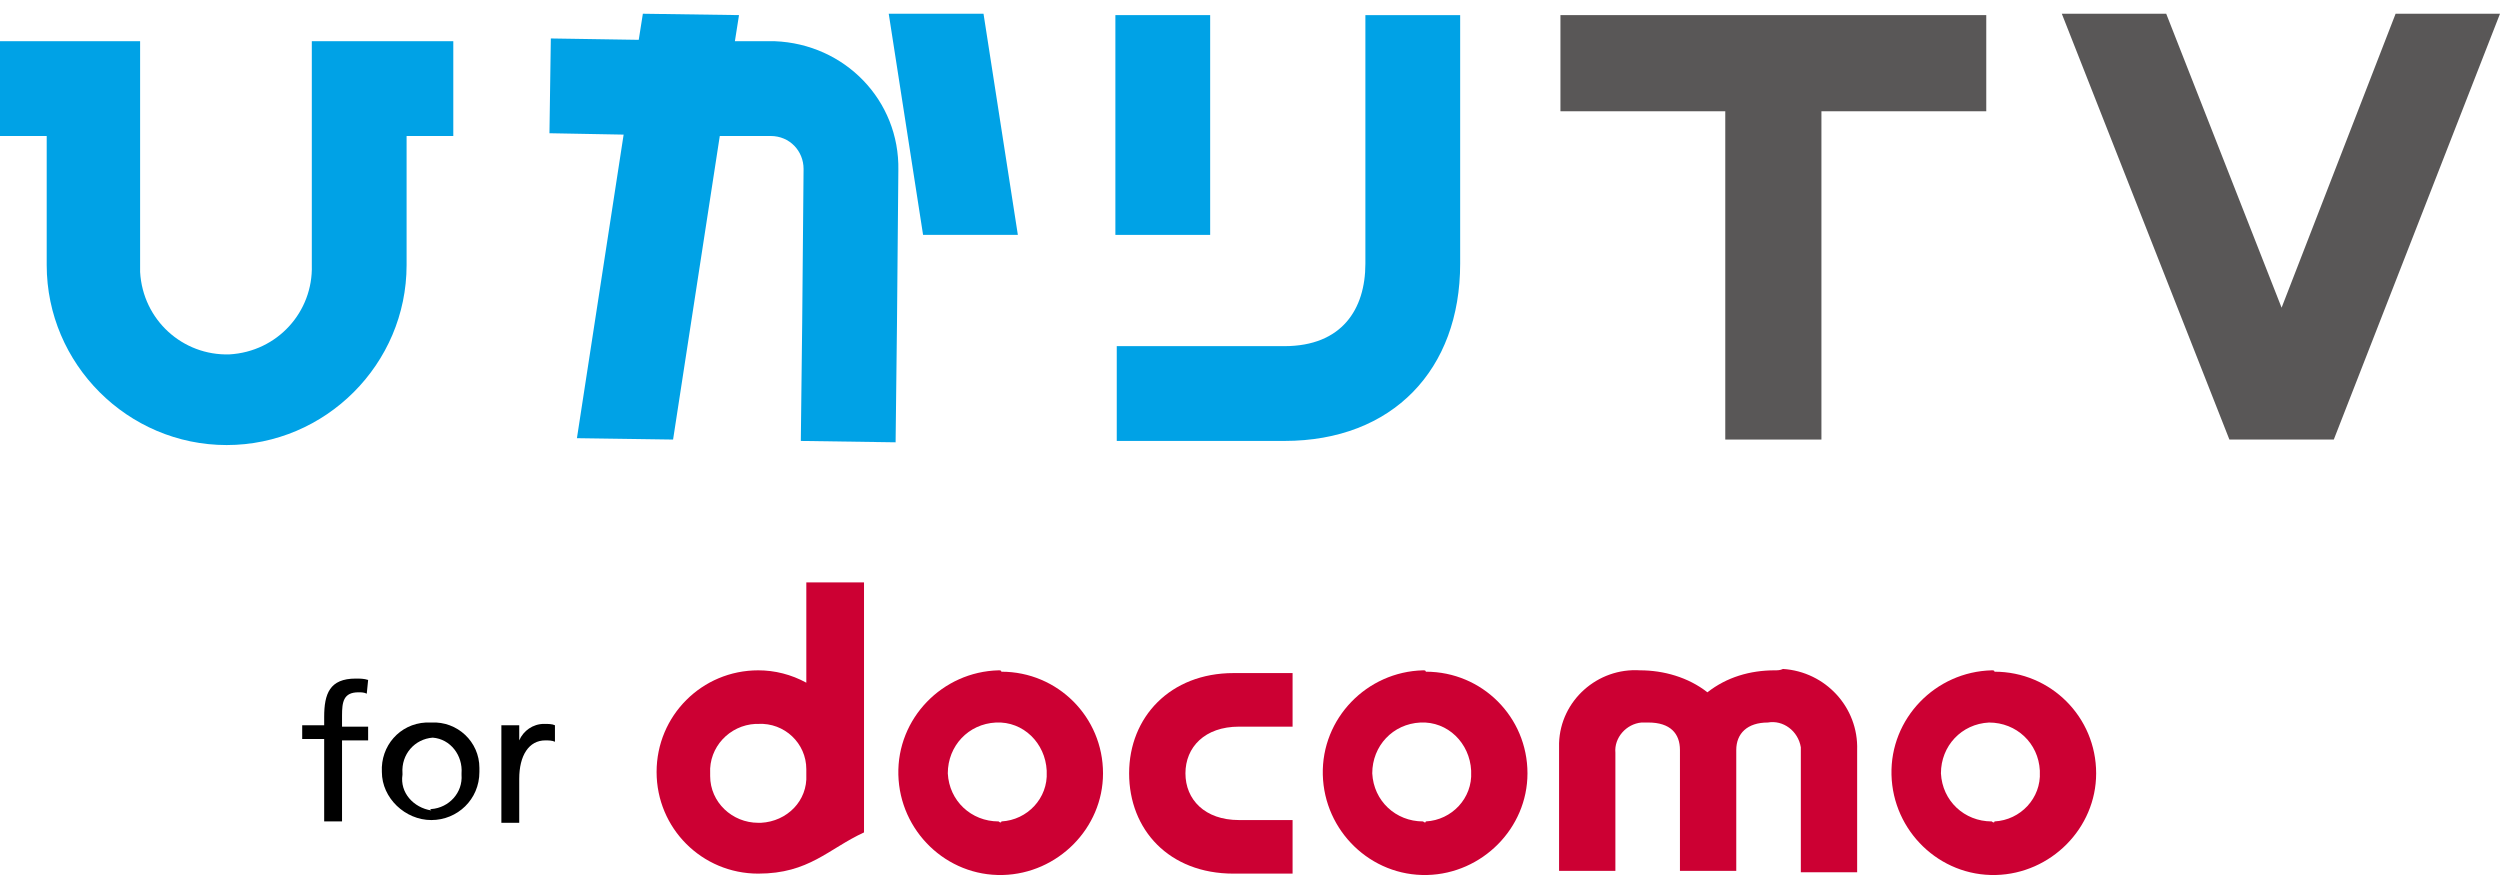
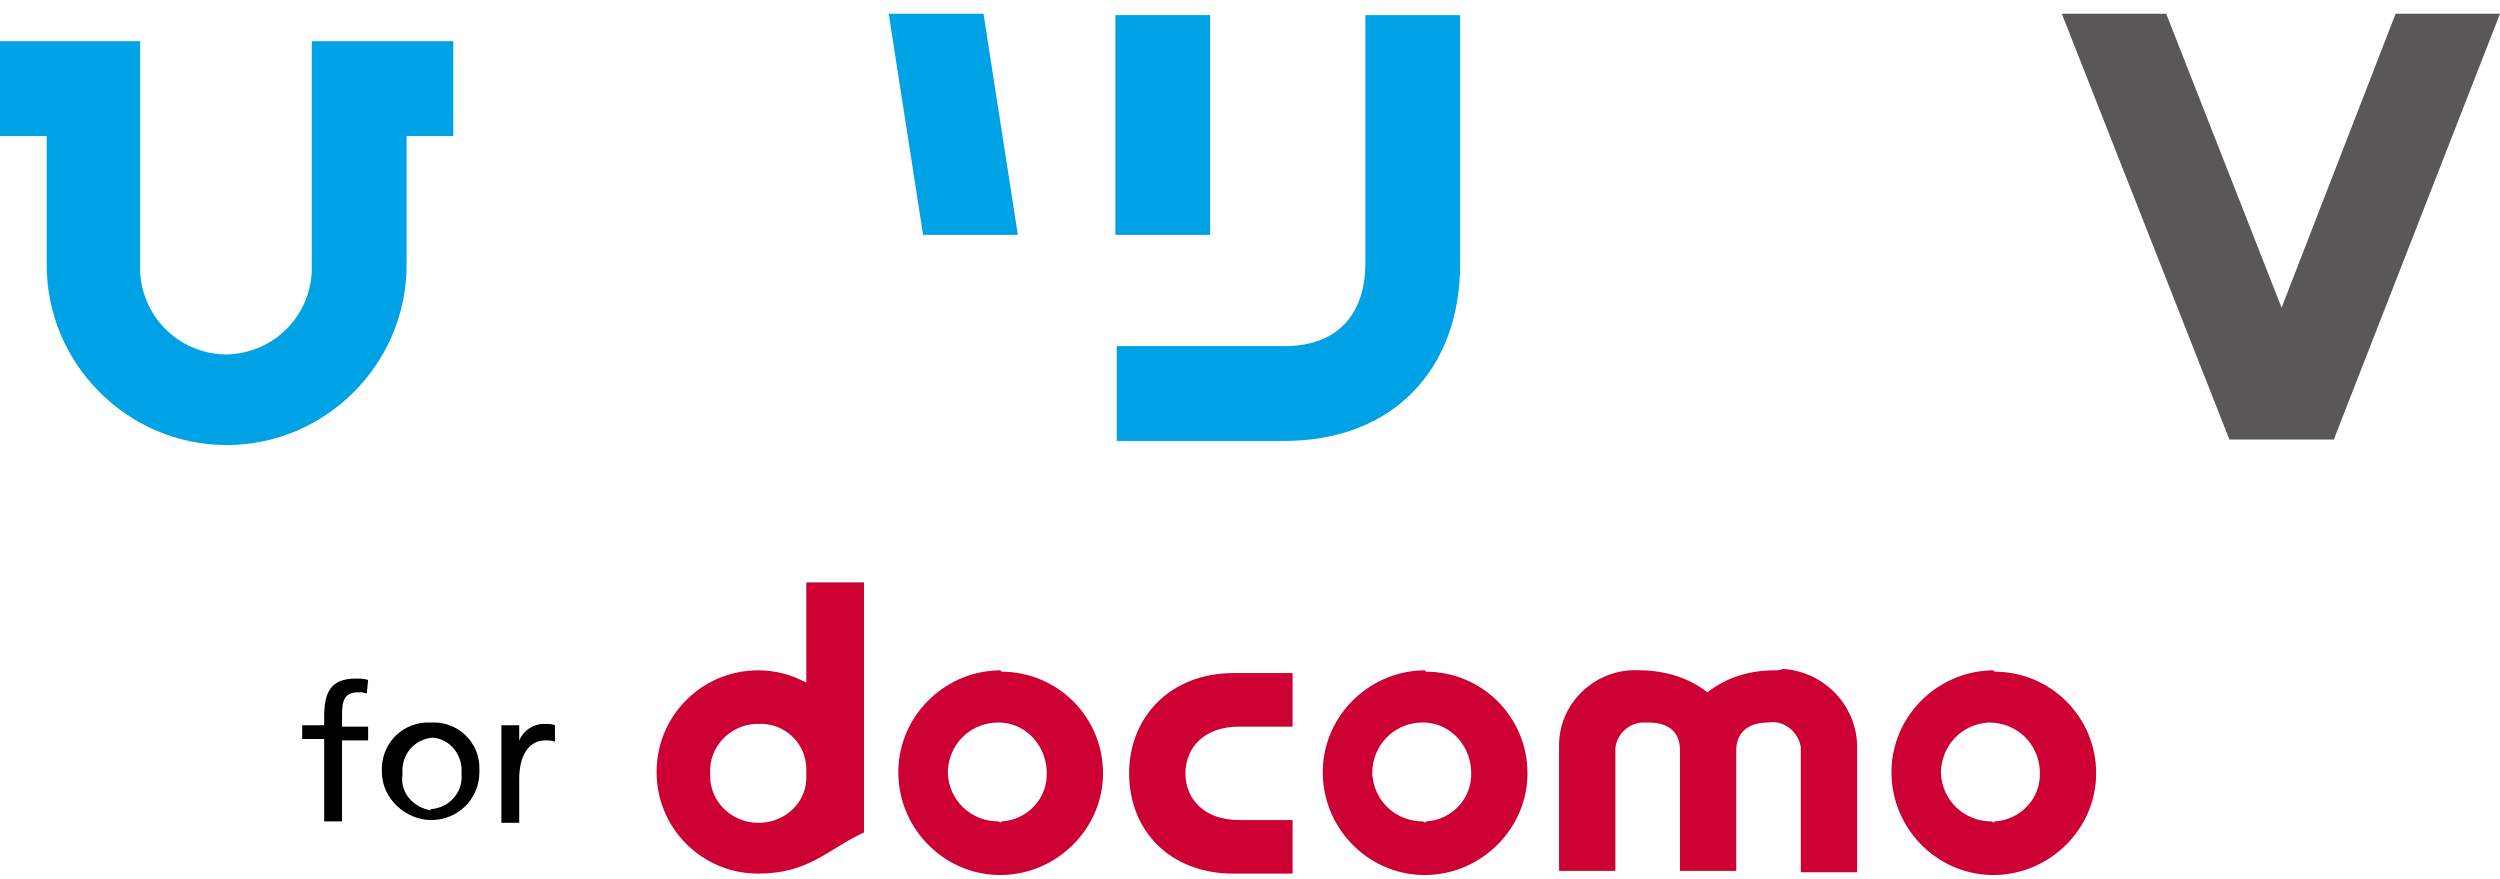
<svg xmlns="http://www.w3.org/2000/svg" version="1.1" id="レイヤー_1" x="0px" y="0px" viewBox="0 0 182 64" style="enable-background:new 0 0 182 64;" xml:space="preserve">
  <style type="text/css">
	.st0{fill:#00A2E6;}
	.st1{fill:#595757;}
	.st2{fill:#CC0033;}
</style>
  <title>logo_h</title>
  <rect x="81.2" y="1.1" class="st0" width="6.9" height="16" />
  <polyline class="st0" points="64.7,1 67.2,17.1 74.1,17.1 71.6,1 64.7,1 " />
  <polyline class="st1" points="169.9,32 182,1 174.4,1 166.1,22.4 157.7,1 150.1,1 162.3,32 169.9,32 " />
  <path class="st0" d="M22.7,9.9L22.7,9.9v9.4c0.1,3.4-2.5,6.3-6,6.5c-3.4,0.1-6.3-2.5-6.5-6c0-0.2,0-0.3,0-0.5l0,0V3l0,0l0,0H0v6.9  h3.4v9.4l0,0c0,7.2,5.9,13.1,13.1,13.1s13.1-5.9,13.1-13.1V9.9H33V3H22.7V9.9" />
-   <polyline class="st1" points="113.6,8.1 125.6,8.1 125.6,32 132.6,32 132.6,8.1 144.6,8.1 144.6,1.1 113.6,1.1 113.6,8.1 " />
-   <path class="st0" d="M58.5,12.3l-0.1,11.2l-0.1,8.6l6.9,0.1l0.1-8.6l0.1-11.2l0,0c0.1-5.1-3.9-9.2-9-9.4H56l-2.5,0l0.3-1.9l-7-0.1  l-0.3,1.9l-6.4-0.1l-0.1,6.9l5.4,0.1l-3.4,22.1L49,32l3.4-22.1h3.7C57.5,9.9,58.5,11,58.5,12.3L58.5,12.3" />
  <path class="st0" d="M99.4,1.1v18.1c0,3.3-1.7,6-5.9,6H81.3v6.9h12.2c7.9,0,12.8-5.2,12.8-12.9V1.1H99.4" />
  <path class="st2" d="M82.2,56.3c0,4.1,2.9,7.3,7.6,7.3h4.3v-3.9h-3.9c-2.5,0-3.9-1.5-3.9-3.4s1.4-3.4,3.9-3.4h3.9V49h-4.3  C85.2,49,82.2,52.2,82.2,56.3" />
  <path class="st2" d="M129.2,48.8c-1.8,0-3.5,0.5-4.9,1.6c-1.4-1.1-3.2-1.6-4.9-1.6c-3.1-0.2-5.8,2.2-5.9,5.3c0,0.2,0,0.4,0,0.5v8.8  h4.1v-8.6c-0.1-1.1,0.8-2.1,1.9-2.2c0.2,0,0.3,0,0.5,0c1.6,0,2.3,0.8,2.3,2v8.8h4.1v-8.8c0-1.2,0.8-2,2.3-2c1.1-0.2,2.2,0.6,2.4,1.8  c0,0.2,0,0.3,0,0.5v8.6h4.1v-8.9c0.1-3.1-2.3-5.7-5.4-5.9C129.6,48.8,129.4,48.8,129.2,48.8" />
  <path class="st2" d="M145,48.8c-4.1,0.1-7.4,3.5-7.3,7.6s3.5,7.4,7.6,7.3c4-0.1,7.3-3.4,7.3-7.4c0-4.1-3.3-7.4-7.4-7.4  C145.2,48.8,145.1,48.8,145,48.8 M145,59.8c-2,0-3.6-1.5-3.7-3.5c0-2,1.5-3.6,3.5-3.7c2,0,3.6,1.5,3.7,3.5c0,0,0,0,0,0.1  c0.1,1.9-1.4,3.5-3.3,3.6C145.2,59.9,145.1,59.9,145,59.8L145,59.8z" />
  <path class="st2" d="M58.7,42.4v7.3c-1.1-0.6-2.3-0.9-3.5-0.9c-4.1,0-7.4,3.3-7.4,7.4s3.3,7.4,7.4,7.4l0,0c3.7,0,5.1-1.8,7.7-3V42.4  H58.7 M51.7,56.3c-0.1-1.9,1.4-3.5,3.3-3.6c0.1,0,0.1,0,0.2,0c1.9-0.1,3.5,1.4,3.5,3.3c0,0.1,0,0.1,0,0.2v0.2  c0.1,1.9-1.4,3.4-3.3,3.5c-0.1,0-0.1,0-0.2,0c-1.9,0-3.5-1.5-3.5-3.4C51.7,56.4,51.7,56.3,51.7,56.3L51.7,56.3z" />
  <path class="st2" d="M72.7,48.8c-4.1,0.1-7.4,3.5-7.3,7.6s3.5,7.4,7.6,7.3c4-0.1,7.3-3.4,7.3-7.4c0-4.1-3.3-7.4-7.4-7.4  C72.9,48.8,72.8,48.8,72.7,48.8 M72.7,59.8c-2,0-3.6-1.5-3.7-3.5c0-2,1.5-3.6,3.5-3.7s3.6,1.5,3.7,3.5c0,0,0,0,0,0.1  c0.1,1.9-1.4,3.5-3.3,3.6C72.9,59.9,72.8,59.9,72.7,59.8L72.7,59.8z" />
  <path class="st2" d="M103.6,48.8c-4.1,0.1-7.4,3.5-7.3,7.6s3.5,7.4,7.6,7.3c4-0.1,7.3-3.4,7.3-7.4c0-4.1-3.3-7.4-7.4-7.4  C103.8,48.8,103.7,48.8,103.6,48.8 M103.6,59.8c-2,0-3.6-1.5-3.7-3.5c0-2,1.5-3.6,3.5-3.7s3.6,1.5,3.7,3.5c0,0,0,0,0,0.1  c0.1,1.9-1.4,3.5-3.3,3.6C103.8,59.9,103.7,59.9,103.6,59.8L103.6,59.8z" />
  <path d="M23.6,53.8H22v-1h1.6v-0.6c0-1.7,0.4-2.8,2.3-2.8c0.3,0,0.6,0,0.9,0.1l-0.1,1c-0.2-0.1-0.4-0.1-0.6-0.1  c-1.1,0-1.2,0.7-1.2,1.7v0.8h1.9v1h-1.9v5.9h-1.3V53.8" />
  <path d="M31.4,52.6c1.9-0.1,3.5,1.4,3.5,3.3c0,0.1,0,0.2,0,0.3c0,2-1.6,3.5-3.5,3.5s-3.6-1.6-3.6-3.5c-0.1-1.9,1.3-3.5,3.2-3.6  C31.2,52.6,31.3,52.6,31.4,52.6 M31.4,58.9c1.3-0.1,2.3-1.2,2.2-2.5c0,0,0-0.1,0-0.1c0.1-1.3-0.8-2.5-2.1-2.6c0,0,0,0,0,0  c-1.3,0.1-2.3,1.2-2.2,2.6c0,0,0,0,0,0.1c-0.2,1.3,0.8,2.4,2.1,2.6C31.3,58.9,31.3,58.9,31.4,58.9z" />
  <path d="M36.6,52.8h1.2v1.1l0,0c0.3-0.7,1-1.2,1.8-1.2c0.3,0,0.6,0,0.8,0.1v1.2c-0.2-0.1-0.5-0.1-0.7-0.1c-1.2,0-1.9,1.1-1.9,2.8  v3.2h-1.3V52.8" />
</svg>